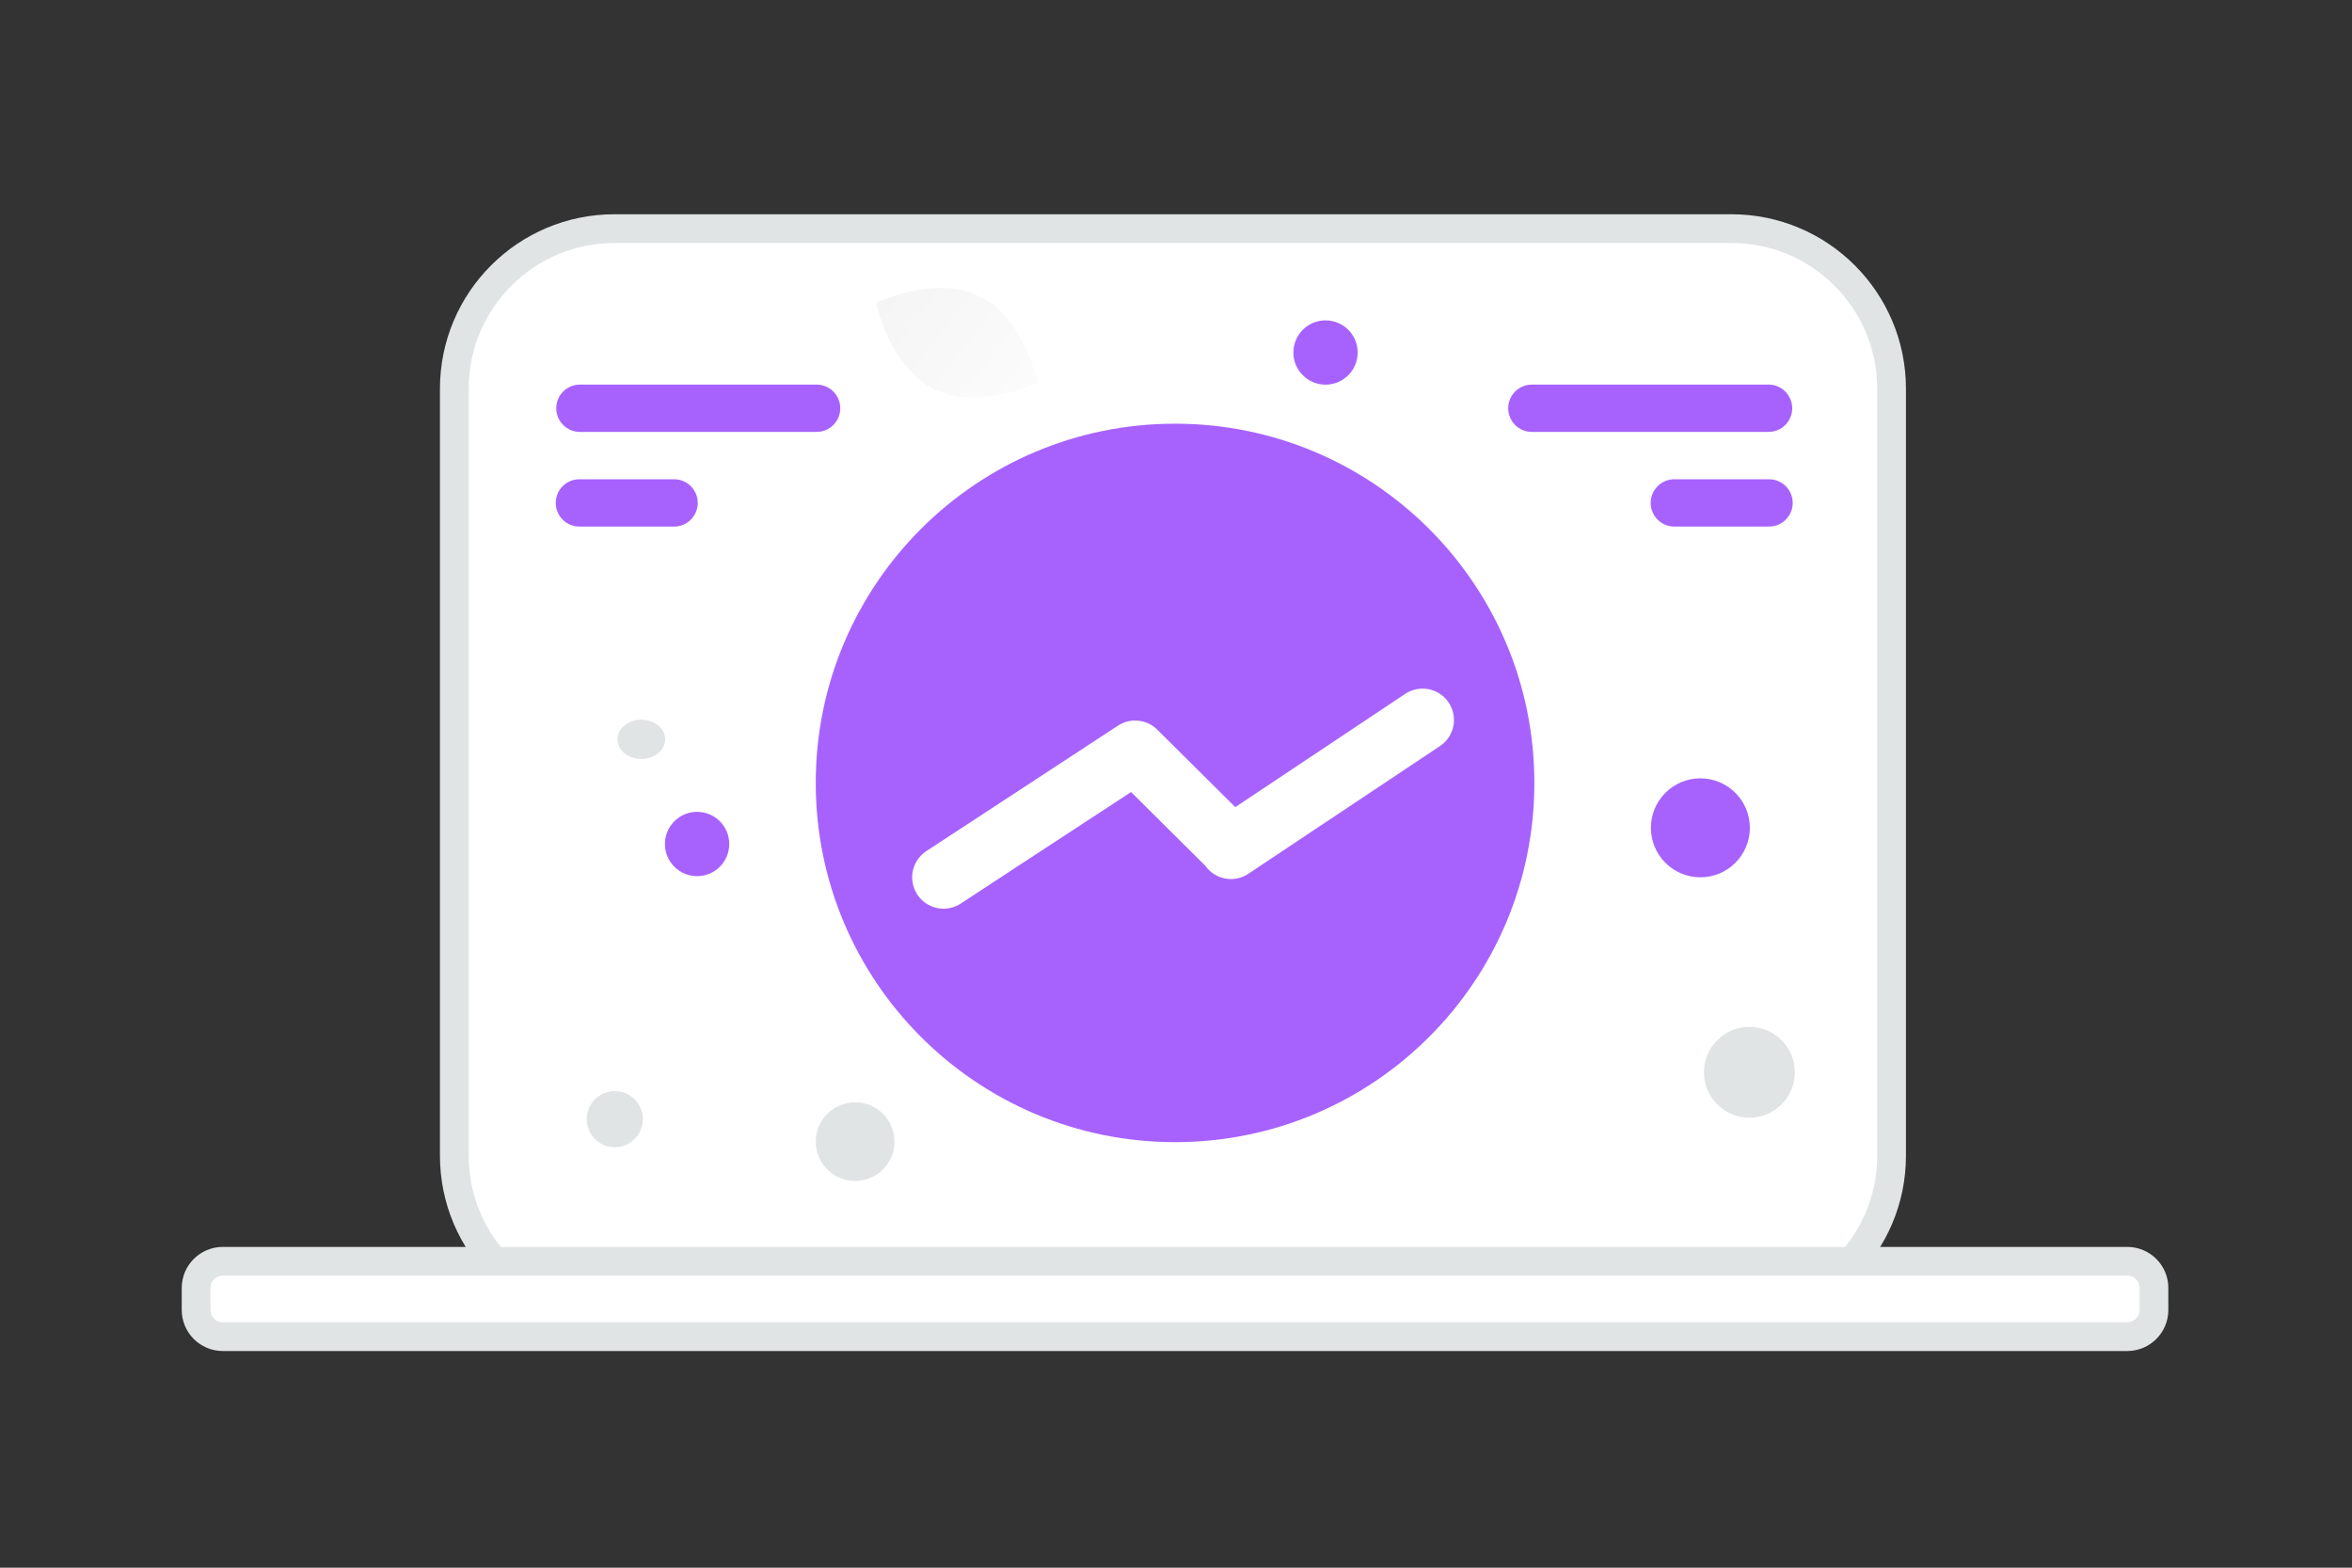
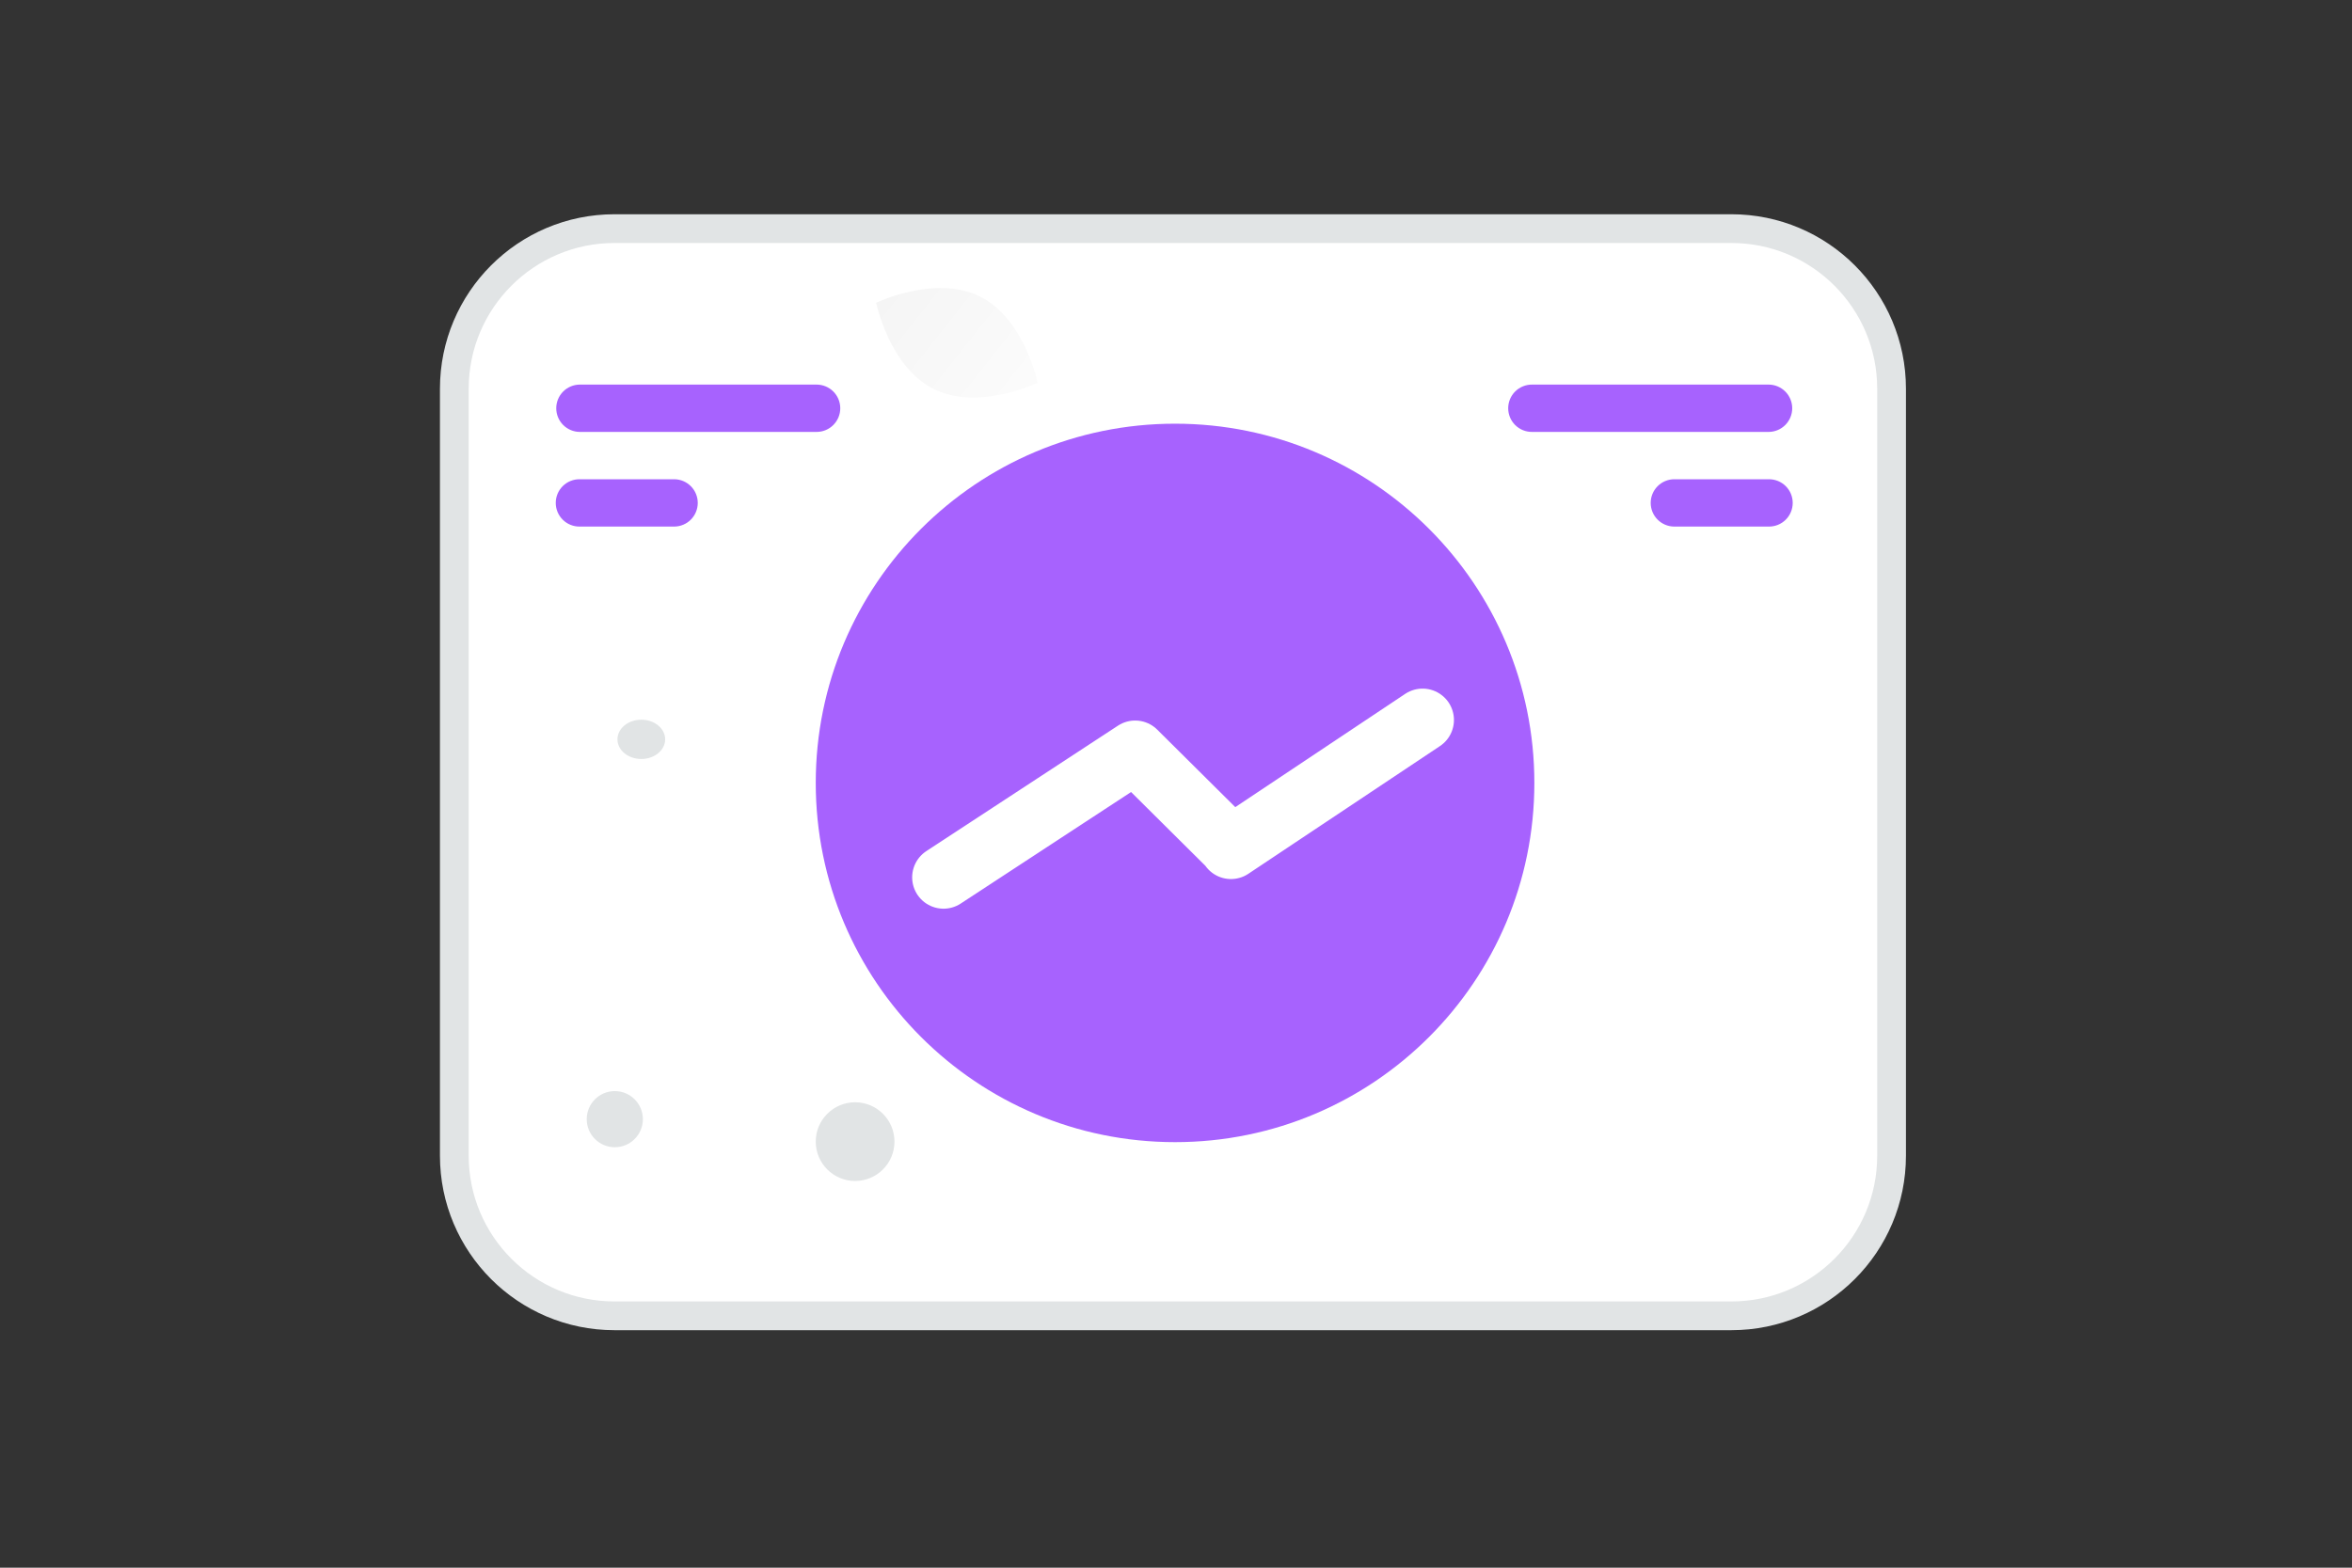
<svg xmlns="http://www.w3.org/2000/svg" width="270" height="180" viewBox="0 0 270 180" fill="none">
  <rect x="0" y="0" width="270" height="180" fill="#333333" stroke="none" />
  <g clip-path="url(#clip0_3188_39950)">
    <path d="M217.146 132.69V44.641C217.146 34.484 208.912 26.25 198.755 26.25L70.544 26.25C60.388 26.25 52.154 34.484 52.154 44.641V132.69C52.154 142.847 60.388 151.081 70.544 151.081H198.755C208.912 151.081 217.146 142.847 217.146 132.69Z" fill="white" stroke="#E1E4E5" stroke-width="3.3" />
-     <path d="M244.201 144.819H25.577C23.884 144.819 22.512 146.192 22.512 147.885V150.407C22.512 152.1 23.884 153.472 25.577 153.472H244.201C245.894 153.472 247.266 152.1 247.266 150.407V147.885C247.266 146.192 245.894 144.819 244.201 144.819Z" fill="white" stroke="#E1E4E5" stroke-width="3.3" />
    <path d="M134.892 131.14C157.672 131.14 176.138 112.674 176.138 89.894C176.138 67.114 157.672 48.648 134.892 48.648C112.112 48.648 93.645 67.114 93.645 89.894C93.645 112.674 112.112 131.14 134.892 131.14Z" fill="#A762FE" />
    <path d="M108.312 100.735L130.31 86.331L141.309 97.254M141.309 97.331L163.307 82.665" stroke="white" stroke-width="7.2" stroke-linecap="round" stroke-linejoin="round" />
    <path fill-rule="evenodd" clip-rule="evenodd" d="M66.543 44.158C65.828 44.166 65.144 44.455 64.641 44.964C64.137 45.473 63.855 46.16 63.855 46.875C63.855 47.591 64.137 48.278 64.641 48.786C65.144 49.295 65.828 49.585 66.543 49.592H93.714C94.073 49.596 94.429 49.529 94.762 49.394C95.095 49.259 95.398 49.059 95.653 48.807C95.909 48.554 96.111 48.253 96.25 47.922C96.388 47.59 96.459 47.234 96.459 46.875C96.459 46.516 96.388 46.16 96.25 45.829C96.111 45.497 95.909 45.197 95.653 44.944C95.398 44.691 95.095 44.492 94.762 44.357C94.429 44.222 94.073 44.155 93.714 44.158H66.543ZM66.543 55.026C66.184 55.023 65.828 55.09 65.495 55.225C65.162 55.36 64.859 55.559 64.604 55.812C64.349 56.065 64.146 56.365 64.007 56.697C63.869 57.029 63.798 57.384 63.798 57.743C63.798 58.103 63.869 58.458 64.007 58.79C64.146 59.121 64.349 59.422 64.604 59.675C64.859 59.927 65.162 60.127 65.495 60.262C65.828 60.397 66.184 60.464 66.543 60.46H77.411C78.127 60.453 78.811 60.163 79.314 59.655C79.817 59.146 80.1 58.459 80.1 57.743C80.1 57.028 79.817 56.341 79.314 55.832C78.811 55.324 78.127 55.034 77.411 55.026H66.543ZM203.05 44.158C203.766 44.166 204.45 44.455 204.953 44.964C205.456 45.473 205.739 46.16 205.739 46.875C205.739 47.591 205.456 48.278 204.953 48.786C204.45 49.295 203.766 49.585 203.05 49.592H175.88C175.521 49.596 175.164 49.529 174.831 49.394C174.499 49.259 174.196 49.059 173.94 48.807C173.685 48.554 173.482 48.253 173.344 47.922C173.206 47.59 173.134 47.234 173.134 46.875C173.134 46.516 173.206 46.16 173.344 45.829C173.482 45.497 173.685 45.197 173.94 44.944C174.196 44.691 174.499 44.492 174.831 44.357C175.164 44.222 175.521 44.155 175.88 44.158H203.05ZM203.05 55.026C203.409 55.023 203.766 55.09 204.099 55.225C204.432 55.36 204.734 55.559 204.99 55.812C205.245 56.065 205.448 56.365 205.586 56.697C205.725 57.029 205.796 57.384 205.796 57.743C205.796 58.103 205.725 58.458 205.586 58.79C205.448 59.121 205.245 59.422 204.99 59.675C204.734 59.927 204.432 60.127 204.099 60.262C203.766 60.397 203.409 60.464 203.05 60.46H192.182C191.466 60.453 190.783 60.163 190.279 59.655C189.776 59.146 189.493 58.459 189.493 57.743C189.493 57.028 189.776 56.341 190.279 55.832C190.783 55.324 191.466 55.034 192.182 55.026H203.05Z" fill="#A762FE" />
    <path d="M107.206 44.678C112.323 47.217 119.115 43.953 119.115 43.953C119.115 43.953 117.606 36.575 112.486 34.04C107.368 31.501 100.579 34.762 100.579 34.762C100.579 34.762 102.089 42.14 107.206 44.678Z" fill="url(#paint0_linear_3188_39950)" />
-     <path d="M80.024 93.215C82.063 93.215 83.716 94.868 83.716 96.907C83.716 98.947 82.063 100.6 80.024 100.6C77.985 100.6 76.332 98.947 76.332 96.907C76.332 94.868 77.985 93.215 80.024 93.215Z" fill="#A762FE" />
-     <path d="M195.197 89.368C198.334 89.368 200.878 91.912 200.878 95.049C200.878 98.187 198.334 100.73 195.197 100.73C192.059 100.73 189.516 98.187 189.516 95.049C189.516 91.912 192.059 89.368 195.197 89.368Z" fill="#A762FE" />
-     <path d="M152.165 44.165C154.203 44.165 155.855 42.513 155.855 40.474C155.855 38.436 154.203 36.784 152.165 36.784C150.127 36.784 148.475 38.436 148.475 40.474C148.475 42.513 150.127 44.165 152.165 44.165Z" fill="#A762FE" />
-     <path d="M200.824 128.337C203.704 128.337 206.04 126.001 206.04 123.12C206.04 120.24 203.704 117.904 200.824 117.904C197.943 117.904 195.607 120.24 195.607 123.12C195.607 126.001 197.943 128.337 200.824 128.337Z" fill="#E1E4E5" />
    <path d="M98.163 135.598C100.658 135.598 102.681 133.575 102.681 131.08C102.681 128.585 100.658 126.562 98.163 126.562C95.668 126.562 93.645 128.585 93.645 131.08C93.645 133.575 95.668 135.598 98.163 135.598Z" fill="#E1E4E5" />
    <path d="M73.62 87.146C75.133 87.146 76.359 86.136 76.359 84.891C76.359 83.645 75.133 82.635 73.62 82.635C72.107 82.635 70.881 83.645 70.881 84.891C70.881 86.136 72.107 87.146 73.62 87.146Z" fill="#E1E4E5" />
    <path d="M67.354 128.502C67.354 130.282 68.796 131.724 70.576 131.724C72.356 131.724 73.799 130.282 73.799 128.502C73.799 126.722 72.356 125.279 70.576 125.279C68.796 125.279 67.354 126.722 67.354 128.502Z" fill="#E1E4E5" />
  </g>
  <defs>
    <linearGradient id="paint0_linear_3188_39950" x1="126.857" y1="52.597" x2="84.649" y2="19.21" gradientUnits="userSpaceOnUse">
      <stop stop-color="white" />
      <stop offset="1" stop-color="#EEEEEE" />
    </linearGradient>
    <clipPath id="clip0_3188_39950">
      <rect width="270" height="180" fill="white" />
    </clipPath>
  </defs>
</svg>